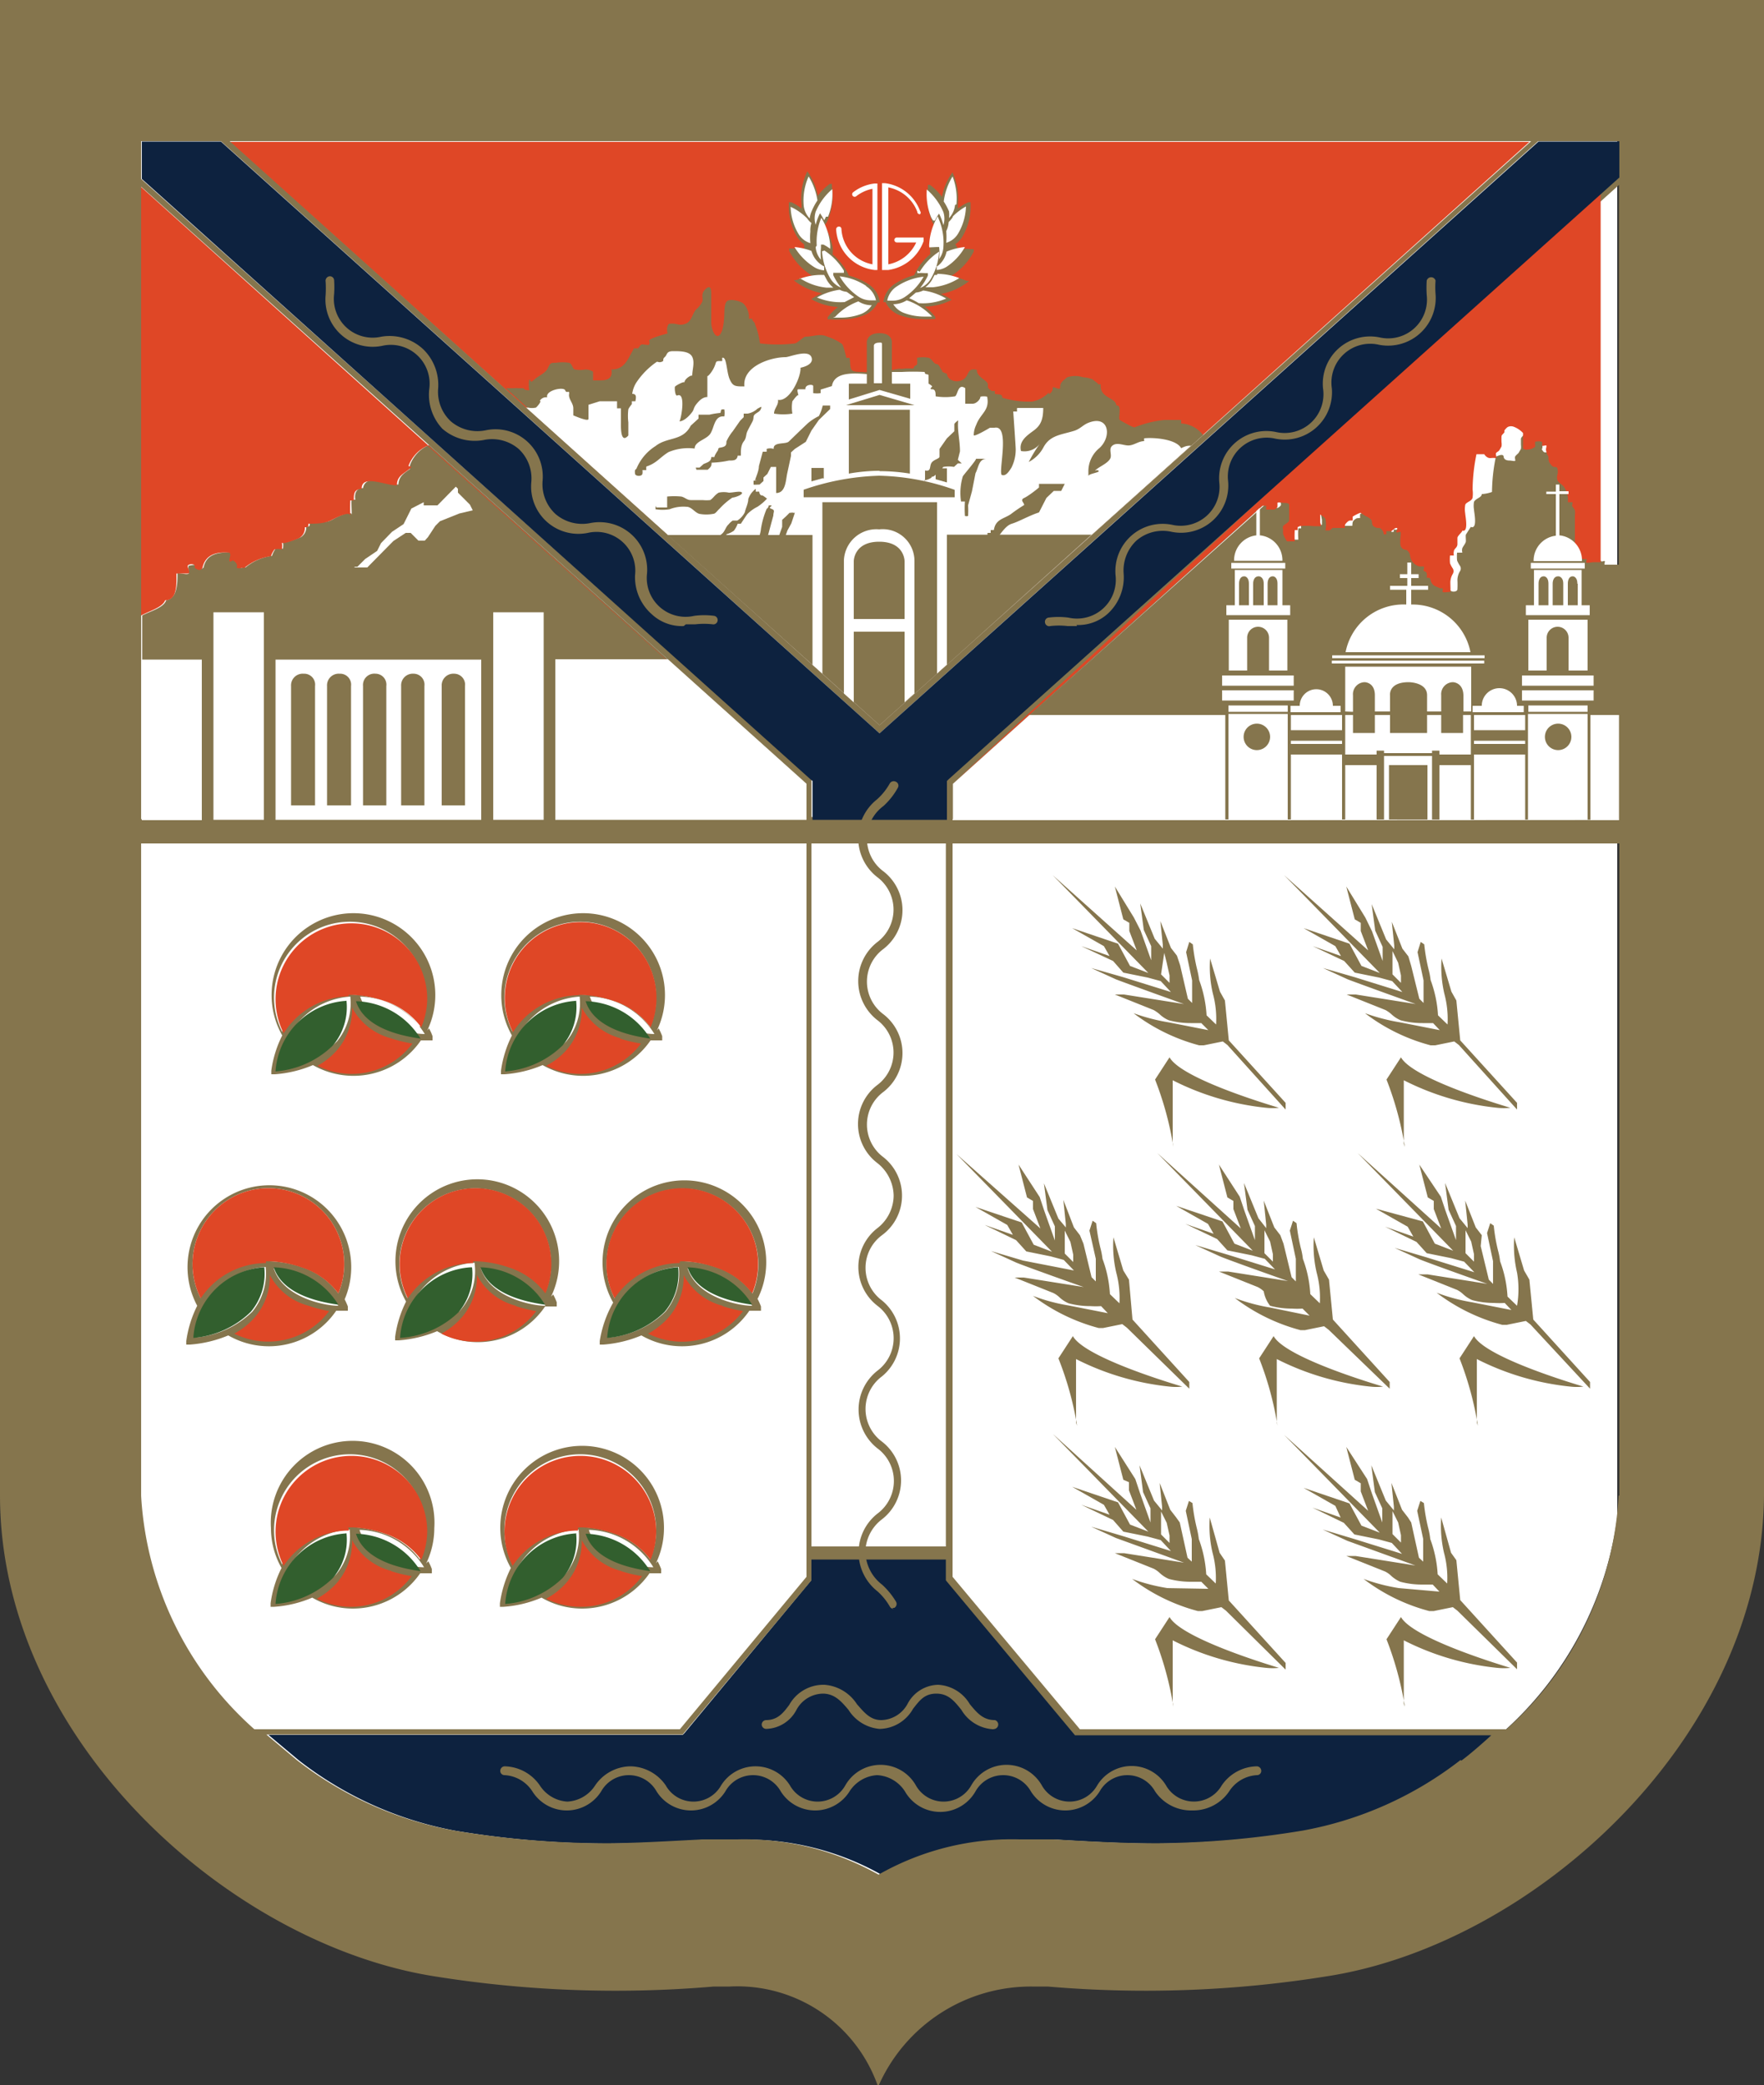
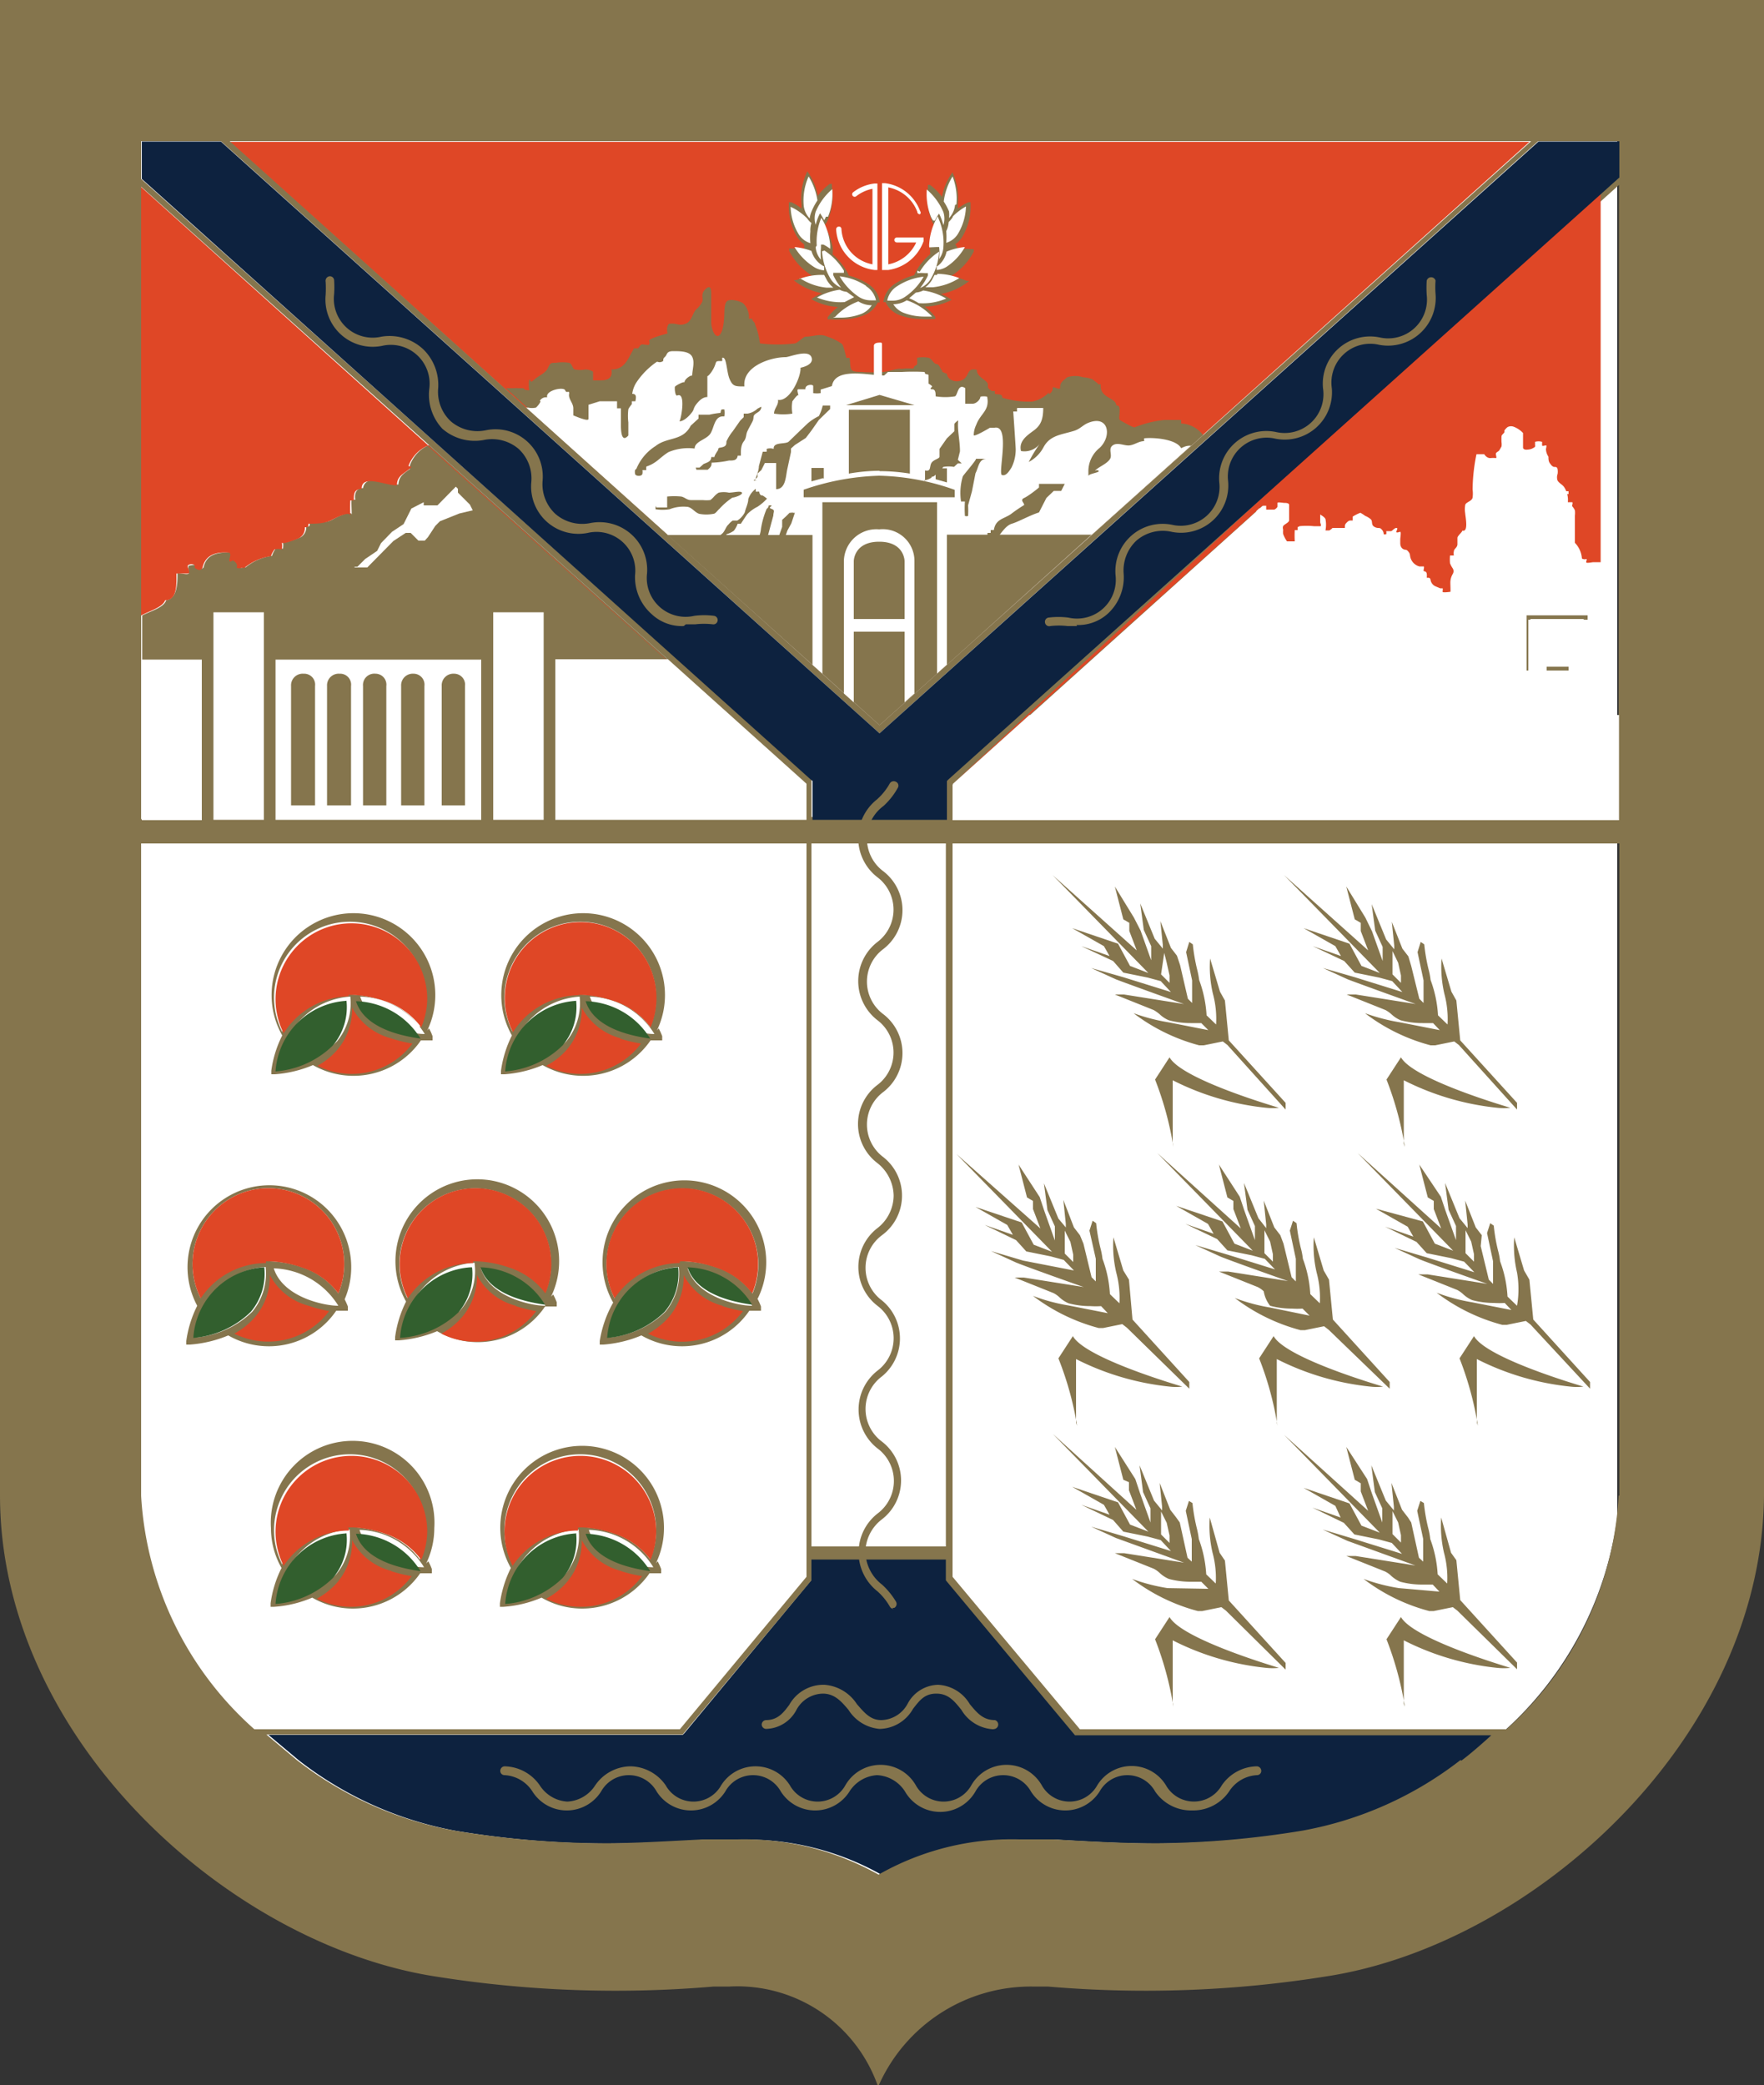
<svg xmlns="http://www.w3.org/2000/svg" viewBox="0 0 50 59.08">
  <rect x="0" y="0" width="50" height="59.08" fill="#333333" stroke="none" />
  <defs>
    <style>.cls-1{fill:#fff;}.cls-2{fill:#df4726;}.cls-3{fill:#85754d;}.cls-4{fill:#0d223f;}.cls-5{fill:#325f2e;}</style>
  </defs>
  <title>Escudo_Ayuntamiento_Hermosillo</title>
  <g id="Capa_2" data-name="Capa 2">
    <g id="Capa_3" data-name="Capa 3">
      <path class="cls-1" d="M25,4H4V42.39l0,.66a9.89,9.89,0,0,0,3.15,6h.06a9.64,9.64,0,0,0,3.36,2.17,9,9,0,0,0,2.3.71,26.75,26.75,0,0,0,4.22.36c.91,0,1.8,0,2.84-.11l.45,0H21a7.76,7.76,0,0,1,4,1,7.69,7.69,0,0,1,4-1h.52l.45,0c1,.06,1.93.11,2.84.11a26.07,26.07,0,0,0,3.78-.3h.06L37,51.9a10.06,10.06,0,0,0,4-1.66A9.34,9.34,0,0,0,42.69,49h0a9.89,9.89,0,0,0,3.15-6l0-19.13V4Z" />
      <polygon class="cls-2" points="43.35 4.02 6.51 4.02 24.93 20.55 43.35 4.02" />
      <path class="cls-3" d="M26.61,10.28h0" />
      <path class="cls-3" d="M20.21,16.32l4.72,4.23,4.95-4.44,4.22-3.78a.82.82,0,0,0-.62-.33s0-.06,0-.1H33a3.09,3.09,0,0,0-.84.21c-.06,0-.36-.17-.42-.21s.08-.44-.1-.41c0-.23-.48-.2-.44-.6l-.08,0c.05,0-.15-.13-.15-.14a.83.83,0,0,0-.27-.06.73.73,0,0,0-.45,0l0,0,0,0-.06.05c-.08.06-.15.13-.14.23s-.14,0-.21,0a.2.2,0,0,1-.11.2c0-.1,0-.06,0-.05a.88.88,0,0,1-.48.26,2.62,2.62,0,0,1-.84-.11c0-.12-.1-.08-.21-.11a.25.25,0,0,1,0-.08s-.06,0-.09,0h0C28,11,28,11,28,10.89s-.33-.21-.31-.41c-.3-.07-.2.17-.4.28s-.44,0-.45-.17a.54.54,0,0,1-.15-.07l0,0h.07c-.11,0-.09-.14-.19-.2h0c-.11,0-.13-.13-.24-.18a.85.85,0,0,0-.34,0,.53.53,0,0,1,0,.19c-.08.07-.05,0-.1.11h-.21a3.31,3.31,0,0,0-.53.1l.42-.1c-.17,0-.34.08-.52.1a4.39,4.39,0,0,1-.63,0c-.38,0-.29-.08-.34-.4l-.09,0s-.08-.35-.12-.39a1.4,1.4,0,0,0-.42-.21c-.2-.1-.4,0-.62,0-.05,0-.22.17-.29.19a4,4,0,0,1-1,0,2,2,0,0,0-.14-.54c0-.07-.08-.08-.08-.16h-.09a.57.57,0,0,0-.15-.42c-.08-.08-.39-.16-.48-.07s-.06.4-.08.52a1.41,1.41,0,0,1-.05.3c-.14.38-.31,0-.31-.22V8.35c0-.11,0-.31-.16-.16s-.05.26-.1.37a.7.7,0,0,1-.17.21c-.11.12-.12.33-.29.4s-.25,0-.37,0-.12,0-.15.08,0,.2,0,.2-.55.14-.52.21,0,.07,0,.1-.14,0-.2,0-.09.11-.12.11h-.11l-.11.2c-.12.23-.24.4-.53.4.06.37-.29.3-.52.31,0,0,0-.22,0-.24s-.11-.07-.22-.07a.73.73,0,0,1-.29,0c-.07,0-.08-.17-.17-.19a1.18,1.18,0,0,0-.37,0c-.15,0-.16,0-.23.15s-.26.21-.39.33-.08,0-.14,0a1,1,0,0,0,0,.3s-.14,0-.16-.06l-.15,0a.51.51,0,0,0-.12,0l-.23,0Z" />
      <path class="cls-3" d="M22.86,22.21l-10.7-9.6a1,1,0,0,0-.54.57s0,.08,0,.11c-.18.13-.31.2-.33.44-.27,0-.92-.33-1,.1-.18,0-.25.14-.22.33,0,0-.08,0-.1,0s0,.29,0,.43c0-.16-.5.1-.54.13-.21.12-.43.06-.65.1,0,.08,0,.11-.1.1a.33.33,0,0,1-.15.3s-.5.21-.51.13a.73.73,0,0,1,0,.2.37.37,0,0,0-.21,0,.71.71,0,0,0-.1.2,1.48,1.48,0,0,0-.75.33s0,0-.08,0a.19.19,0,0,1-.14,0s0-.07,0-.1-.08-.08-.11-.11-.09,0-.1,0,.06-.17,0-.22c-.36,0-.68.05-.76.43-.08.09-.19,0-.22,0s0,0,0-.05-.18,0-.2,0,0,.15,0,.21-.22,0-.32,0c0,.28,0,.72-.32.77-.07.21-.43.3-.68.43v5.79H22.86v-1Z" />
-       <path class="cls-3" d="M45.9,23.23V16H45.7c-.05,0-.18,0-.21,0s0-.06,0-.09-.06,0-.09,0-.09-.12-.13-.18-.1-.12-.1-.15v-.9a.57.57,0,0,0,0-.15s-.05-.08-.07-.12,0-.08,0-.11-.07,0-.12,0a.63.63,0,0,0-.1-.42c0-.07-.14-.11-.19-.19a.29.29,0,0,1,0-.19.49.49,0,0,0,0-.13c0-.07-.05,0-.11-.07a.19.19,0,0,1-.09-.07c0-.06,0-.14-.06-.21a.4.4,0,0,1-.07-.21.23.23,0,0,0,0-.11s-.07,0-.11,0,0-.08,0-.1-.15,0-.2,0a.49.49,0,0,1,0,.08.16.16,0,0,1,0,.06.37.37,0,0,1-.21.08c-.07,0-.08,0-.12-.06s0,0,0-.11,0-.24,0-.3a.71.71,0,0,0-.27-.18.22.22,0,0,0-.14,0s-.08.08-.12.11v0a.09.09,0,0,1,0,.05s-.08.06-.08.11,0,.11,0,.16a.46.46,0,0,1,0,.12l-.07.12s-.07.06-.09.09,0,.09,0,.12-.11,0-.15,0-.17,0-.18-.11-.21,0-.22,0a5.18,5.18,0,0,0-.11,1A1,1,0,0,1,42,14c0,.1-.17.12-.22.22a.66.66,0,0,0,0,.22c0,.07.11.57-.09.49,0,0-.13.2-.14.22s0,.12,0,.18-.06.12-.1.2a.23.23,0,0,0,0,.13H41.3a1.33,1.33,0,0,0,0,.22.85.85,0,0,0,.08.15.14.14,0,0,1,0,.16.5.5,0,0,0-.07.24,2.56,2.56,0,0,1,0,.27c0,.07-.18.1-.22,0s0-.07,0-.1l-.07,0-.14-.06a.24.24,0,0,1-.13-.17c0-.08,0-.06-.11-.07a.37.37,0,0,0,0-.12s-.06-.05-.08-.09,0-.09,0-.12-.08,0-.12,0a.36.36,0,0,1-.26-.29s0-.11-.06-.13-.11,0-.15-.07,0-.11-.07-.16,0-.08,0-.11,0-.17,0-.21-.08,0-.11,0,0-.1,0-.11-.11.06-.15.09-.11.05-.14,0a.14.14,0,0,1,0,.09l-.06,0s0,0,0,0a.21.21,0,0,0-.07-.13c-.06-.06-.14,0-.2-.08s0-.16-.11-.22a.46.46,0,0,0-.15-.09l-.14-.09a1.25,1.25,0,0,0-.22.11v.11c-.09,0-.1,0-.16.05s-.05.08-.06.17H38c-.07,0-.13,0-.18,0l-.09.07s-.11,0-.11,0a.77.77,0,0,0,0-.32c0-.05-.09-.13-.15-.13s0,.17,0,.22,0,.09,0,.12-.13,0-.18,0a2.07,2.07,0,0,0-.41,0s0,0,0,.05,0,0,0,.06h-.08a2.3,2.3,0,0,0,0,.32h-.22a.84.84,0,0,1-.11-.21.47.47,0,0,1,0-.11s0-.09,0-.11.13-.13.17-.17,0-.14,0-.24,0-.13,0-.19-.08-.06-.14-.06-.17,0-.19,0,0,.08,0,.11a.22.22,0,0,1-.09.08c-.05,0-.16,0-.23,0v-.11h-.11L27,22.21v1Z" />
      <path class="cls-1" d="M24.93,20.55l8.83-7.92c-.09,0-.14,0-.28.07-.14-.26-.78-.31-1.05-.28l0,.08c-.15,0-.26.1-.41.12s-.34-.1-.48,0,0,.27-.08.39-.25.19-.37.28,0,0,.05.05-.29.08-.29.15,0-.08,0-.11a.85.85,0,0,1,.32-.69c.35-.33.26-.94-.32-.71-.15.06-.22.16-.38.22-.37.12-.7.12-.89.47a1,1,0,0,1-.42.42,3.91,3.91,0,0,1,.31-.51.55.55,0,0,1-.53.2c-.07-.28.17-.44.36-.58s.27-.3.27-.64h-.74a.31.31,0,0,0,0,.1h-.11s.07,1,.07,1.07a1.15,1.15,0,0,1-.12.52c-.06.09-.15.25-.27.21s.25-1.43-.21-1.34l-.13,0s-.45.27-.46.21a.69.69,0,0,1,.07-.29c.12-.33.39-.4.31-.8a.46.46,0,0,0-.19,0c0,.08-.12.2-.22.2h-.21V11c-.21-.15-.21.19-.29.23a1.69,1.69,0,0,1-.55,0c0-.09,0-.2-.1-.2s0-.06,0-.08-.1-.08-.1-.08,0-.17,0-.23-.11,0-.11-.1a6.15,6.15,0,0,0-.65,0c-.06,0-.35,0-.39,0l-.11.1c-.43,0-1.39-.25-1.48.3l-.32.1s0,.07,0,.1a.72.72,0,0,1-.21,0c0-.06,0-.14,0-.2s-.24-.05-.22.09c-.06,0-.14,0-.2,0s0,.13,0,.19c0-.09-.16.14-.17.15a1,1,0,0,0,0,.35,1.61,1.61,0,0,1-.52,0c0-.15.14-.25.11-.39.34.06.66-.66.64-.91,0,0,.4-.07.31-.3s-.63,0-.73,0c-.43,0-1.23.26-1.17.83-.26,0-.33,0-.42-.21s-.08-.65-.21-.6a.71.71,0,0,1,0,.09c-.21,0-.15,0-.22.16s-.2.3-.2.26,0,.13,0,.2v.4c-.13,0-.23.1-.31.2s-.07.15-.11.21-.21.27-.37.28c.06-.12.18-.85-.07-.73-.06,0-.07-.22-.06-.25s.27-.17.27-.12c0-.11.21-.23.22-.19,0-.17.08-.38,0-.54s-.34-.16-.54-.16-.16.1-.24.17,0,.1-.08.13-.1,0-.14,0a2.17,2.17,0,0,0-.59.6.8.8,0,0,0-.11.31c.13,0,.11.1.09.21h-.1v.08s-.09.11-.1.15a1.53,1.53,0,0,0,0,.37c0,.08,0,.31,0,.37-.23.26-.21-.27-.21-.37v-.4h-.11v-.2H17l-.32.1v.4c0,.09-.4-.09-.43-.1v-.2c0-.15-.14-.26-.12-.4s-.07,0-.11-.11-.57,0-.51.2a.2.2,0,0,0-.21.1h0c.07,0-.09.18-.11.19a.51.51,0,0,1-.22,0l-.07,0Z" />
      <path class="cls-1" d="M30.84,13.33s0,0,0,.07v-.07Z" />
      <path class="cls-3" d="M45,19H43.27V17.43H45Zm-1.66-.11h1.55V17.54H43.38Z" />
      <polygon class="cls-3" points="21.96 15.24 21.96 15.34 22.06 15.34 22.17 15.34 22.28 15.04 22.38 14.83 22.48 14.53 22.38 14.53 22.28 14.63 22.17 14.73 22.17 14.93 22.06 15.24 21.96 15.24" />
      <path class="cls-3" d="M18,13.32a.26.26,0,0,0,0,.1c0,.08.2.09.21,0a.35.35,0,0,0,0-.1h.11a.34.34,0,0,1,0-.1c.3-.1.37-.25.63-.41a1.45,1.45,0,0,1,.74-.1c0-.21.34-.25.45-.43s.11-.51.39-.48a.6.6,0,0,0,0-.2c-.11,0-.08,0-.11.1a2.29,2.29,0,0,0-.31.05l-.31,0s0,.1,0,.11l-.11.1-.11.1c-.23.45-.66.31-1,.58a1.39,1.39,0,0,0-.54.64" />
      <path class="cls-3" d="M18.58,14.33v.1a1.25,1.25,0,0,0,.4,0,1.06,1.06,0,0,1,.48-.07c.14,0,.23.16.36.2a1.05,1.05,0,0,0,.4,0c.06,0,.12-.1.17-.14a2,2,0,0,1,.37-.32c.06,0,.3-.08.27-.14s-.25,0-.37,0a.68.68,0,0,0-.29,0,.58.58,0,0,0-.13.11s-.07.08-.11.1a1,1,0,0,1-.21,0c-.11,0-.23,0-.34,0s-.17-.08-.27-.1a2,2,0,0,0-.4,0v.31h-.31Z" />
      <path class="cls-3" d="M20.27,15.24l.11.1h.1c0-.1,0-.1.11-.1v-.1a.76.76,0,0,0,.21-.1.76.76,0,0,0,.11-.2H21s.16-.25.19-.28a1.08,1.08,0,0,1,.28-.2,1.42,1.42,0,0,0,.27-.23s-.11-.09-.13-.09-.08,0-.09-.11h-.1a.36.36,0,0,0,0-.08.78.78,0,0,0-.12.12.65.65,0,0,0-.09.17c0,.12-.07.25-.1.38a.59.59,0,0,1-.21.23s-.09,0-.13,0a.52.52,0,0,0-.12.11c-.08.07-.1.19-.18.26s-.2.14-.22.12" />
      <path class="cls-3" d="M19.74,13.31h.32c.08-.07.11-.1.11-.2a2.7,2.7,0,0,0,.49-.06c.13,0,.23,0,.25-.14H21s0-.07,0-.1,0-.2.08-.3.06-.19.1-.28.1-.19.15-.29,0-.15.08-.21.13-.07.16-.15,0-.05-.1,0a.54.54,0,0,1-.28.14h-.11v.1l-.1.1-.21.3a1.3,1.3,0,0,0-.18.29c0,.07,0,.13-.11.16s-.11,0-.13.09a0,0,0,0,0,0,0s-.1.14-.1.19h-.09c0,.13-.11.15-.22.2l-.11.1h-.11Z" />
-       <path class="cls-3" d="M21.46,13.62h-.1s0,.1,0,.11.14,0,.17,0l.11-.1v-.1l.11-.1.1-.2H22v.4c0,.11,0,.23,0,.34.26,0,.27-.33.31-.54l.11-.51v-.1l.11-.1.31-.2L23,12.2l.21-.3.32-.31v-.1h-.21v0a1.23,1.23,0,0,1-.11.3,1.53,1.53,0,0,0-.32.21l-.21.2-.32.31c-.09.09-.45,0-.43.21a.33.33,0,0,0-.2,0,.59.59,0,0,1,0,.08h-.11l-.11.41c0,.13-.07.27-.11.4" />
+       <path class="cls-3" d="M21.46,13.62h-.1l.11-.1v-.1l.11-.1.1-.2H22v.4c0,.11,0,.23,0,.34.26,0,.27-.33.31-.54l.11-.51v-.1l.11-.1.31-.2L23,12.2l.21-.3.32-.31v-.1h-.21v0a1.23,1.23,0,0,1-.11.3,1.53,1.53,0,0,0-.32.21l-.21.2-.32.31c-.09.09-.45,0-.43.21a.33.33,0,0,0-.2,0,.59.59,0,0,1,0,.08h-.11l-.11.41c0,.13-.07.27-.11.4" />
      <path class="cls-3" d="M21.43,15.34h.21v-.1h.11l.11-.41.06-.22c0-.11.06-.15-.05-.19s0-.06,0-.1h-.08s0,.06-.06.1a2.44,2.44,0,0,0-.16.56.84.84,0,0,1-.12.36" />
      <path class="cls-3" d="M22,15.24v.1h.21l.11-.31.11-.2.1-.3h-.1s-.2.18-.21.22,0,.2,0,.29a1.73,1.73,0,0,1-.07.2Z" />
      <path class="cls-3" d="M26.19,13.61c.1,0,.26-.09.21-.1.11,0,.1-.08.2-.11s.1-.15.14-.17a.88.88,0,0,1,.3,0l.11-.1h.11l-.11-.1.06-.24c0-.32-.08-.59-.05-.88,0,0-.11.08-.11.11v.2l-.21.2-.21.3c0,.07,0,.16,0,.22s-.17.08-.23.18,0,.25-.18.21c0,.1,0,.2,0,.3" />
      <path class="cls-3" d="M27.35,14.62a.15.15,0,0,0,.09,0,2.41,2.41,0,0,0,0-.3l.11-.4.1-.51c.09-.17.09-.41.32-.41h-.31c.05,0-.37.48-.37.5a1.64,1.64,0,0,0-.05.71h.11a2.85,2.85,0,0,0,0,.4" />
      <path class="cls-3" d="M27.88,15.41a.81.81,0,0,0,.31-.08c.15-.15.29-.43.49-.49s.49-.23.77-.32l.21-.41.21-.2h.21l.1-.2h-.1c-.21,0-.43,0-.63,0,0,0,0,.09,0,.1s-.29.24-.42.3,0,.13,0,.2a4.31,4.31,0,0,0-.38.26c-.21.14-.43.14-.48.45l-.09,0v.08l-.09,0c0,.08,0,.09-.11.08s0,.19,0,.19" />
      <polygon class="cls-1" points="10.05 16.08 10.41 16.08 11.15 15.33 11.5 15.1 11.64 15.1 11.86 15.32 12.04 15.32 12.13 15.22 12.34 14.9 12.47 14.77 13.02 14.55 13.4 14.46 13.32 14.3 12.98 13.96 12.98 13.85 12.92 13.79 12.4 14.32 12.01 14.32 12.01 14.23 11.66 14.41 11.44 14.85 11.11 15.07 10.8 15.39 10.69 15.61 10.35 15.84 10.13 16.06 10.05 16.06 10.05 16.08" />
      <path class="cls-4" d="M19.35,49.16H7.61l.86.72a10.25,10.25,0,0,0,4.46,2,26.45,26.45,0,0,0,4.22.36c.91,0,1.8-.05,2.84-.11l.45,0H21a7.74,7.74,0,0,1,4,1,7.64,7.64,0,0,1,4-1h.52l.45,0c1,.06,1.93.11,2.84.11A26.43,26.43,0,0,0,37,51.88a10.29,10.29,0,0,0,4.47-2c.22-.16.59-.48.85-.72H30.53l-.05-.06-3.61-4.33,0,0v-.59H23v.59l0,0L19.4,49.11Z" />
      <path class="cls-1" d="M24.87,7.65h-.08A1.23,1.23,0,0,1,23.7,6.5a.08.08,0,0,1,.07-.08.07.07,0,0,1,.08.07,1.08,1.08,0,0,0,.88,1V5.35a1.1,1.1,0,0,0-.46.21.07.07,0,1,1-.09-.11,1.21,1.21,0,0,1,.61-.25h.08V7.65Z" />
      <path class="cls-1" d="M25,7.65V5.19h.08a1.22,1.22,0,0,1,1,.79.07.07,0,0,1,0,.09A.07.07,0,0,1,26,6a1.1,1.1,0,0,0-.82-.69V7.49a1.1,1.1,0,0,0,.79-.62h-.55a.07.07,0,0,1,0-.14h.76l0,.1a1.25,1.25,0,0,1-1,.82Z" />
      <path class="cls-3" d="M25,0H0V42.37C0,49.28,6.49,55.08,12.31,56a32.5,32.5,0,0,0,7.92.29l.45,0a4.22,4.22,0,0,1,4.21,2.84,4.72,4.72,0,0,1,4.36-2.84l.45,0A32.44,32.44,0,0,0,37.61,56c5.83-.9,12.31-6.7,12.39-13.6V0Zm0,4h18.4L24.93,20.55,6.51,4ZM4,4H6.26L24.82,20.68l.11.1.11-.1L43.6,4h2.3V5l-19,17.05-.06,0v1.1H23v-1.1L23,22.08,4,5.07Zm37.4,45.87a10.27,10.27,0,0,1-4.47,2,26.27,26.27,0,0,1-4.22.36c-.9,0-1.8-.05-2.84-.11l-.45,0h-.52a7.65,7.65,0,0,0-4,1,7.72,7.72,0,0,0-4-1h-.52l-.45,0c-1,.05-1.93.11-2.84.11a26.32,26.32,0,0,1-4.22-.36,10.25,10.25,0,0,1-4.46-2l-.86-.72H19.35l.05-.06L23,44.78l0,0v-.59h3.81v.59l0,0,3.61,4.33.05.06H42.27c-.26.24-.63.56-.85.72M23,23.9h3.81V43.82H23ZM4,5.29,22.86,22.21v1H4ZM4,42.38V23.9H22.86V44.68L19.27,49H7.21A9.56,9.56,0,0,1,4,42.38m41.88,0A9.57,9.57,0,0,1,42.7,49H30.61L27,44.68V23.9H45.9V42.38Zm0-19.14H27v-1l18.89-17Z" />
      <path class="cls-2" d="M27,22.21l8.78-7.88h.11v.11c.06,0,.17,0,.23,0a.19.19,0,0,0,.09-.08s0-.08,0-.11.15,0,.19,0,.14,0,.14.06,0,.13,0,.19,0,.17,0,.24-.15.12-.17.17,0,.08,0,.11a.57.57,0,0,0,0,.11.88.88,0,0,0,.11.21h.22a2.53,2.53,0,0,1,0-.32h.08s0,0,0-.06,0,0,.05-.05a2,2,0,0,1,.41,0c.05,0,.13,0,.18,0s0-.08,0-.12,0-.21,0-.21.13.07.15.13a.84.84,0,0,1,0,.32s.1,0,.11,0a.42.42,0,0,0,.09-.07c.06,0,.12,0,.18,0h.17c0-.09,0-.1.06-.16s.08-.05.16-.05v-.11a1.14,1.14,0,0,1,.22-.11,1.4,1.4,0,0,1,.14.09.54.54,0,0,1,.15.09c.07.06,0,.16.11.22s.14,0,.2.07a.19.19,0,0,1,.06.14s0,0,0,0l.07,0a.13.13,0,0,0,0-.09s.11,0,.14,0,.09-.09.15-.09,0,.07,0,.11.08,0,.11,0,0,.17,0,.21,0,.09,0,.11,0,.11.07.16.09,0,.15.07.05.09.06.14a.36.36,0,0,0,.26.29s.09,0,.12,0,0,.09,0,.12.07,0,.09.08a.41.41,0,0,1,0,.12c.07,0,.1,0,.11.07a.24.24,0,0,0,.13.17l.14.06s.06,0,.07,0,0,.07,0,.1.21,0,.22,0,0-.18,0-.27a.48.48,0,0,1,.07-.24.15.15,0,0,0,0-.15.75.75,0,0,1-.08-.15,1.23,1.23,0,0,1,0-.22h.11a.25.25,0,0,1,0-.12c0-.07.1-.1.1-.2s0-.12,0-.18.18-.2.13-.21c.2.08.09-.42.09-.49a.63.63,0,0,1,0-.22c0-.09.19-.11.21-.22a.84.84,0,0,0,0-.23,5.23,5.23,0,0,1,.11-1s.22,0,.22,0,.07.12.18.11.12,0,.15,0,0-.08,0-.12.06-.06.09-.09a1.25,1.25,0,0,0,.07-.12.4.4,0,0,0,0-.12,1.64,1.64,0,0,1,0-.16c0-.05.05-.07.08-.12a.11.11,0,0,0,0-.05v0s.07-.1.12-.11a.21.21,0,0,1,.14,0,.7.7,0,0,1,.27.18c0,.06,0,.22,0,.3s0,.06,0,.11.06.07.13.06a.35.35,0,0,0,.21-.08.13.13,0,0,0,0-.06.47.47,0,0,0,0-.08.36.36,0,0,1,.2,0s0,.07,0,.1.08,0,.11,0,0,.08,0,.11a.4.4,0,0,0,.07.21c0,.07,0,.15.06.21a.19.19,0,0,0,.09.08c.06,0,.1,0,.11.07a.45.45,0,0,1,0,.13.28.28,0,0,0,0,.19c.05.08.14.11.19.19a.66.66,0,0,1,.1.42s.09,0,.12,0,0,.08,0,.11a.52.52,0,0,1,.08.12.61.61,0,0,1,0,.15v.9s.08.12.1.16.05.15.13.17.06,0,.09,0,0,.05,0,.09.16,0,.21,0h.2V5.25Z" />
      <path class="cls-2" d="M4,5.3V17.44c.24-.13.61-.23.68-.43.36,0,.32-.49.32-.76.1,0,.22,0,.32,0s0-.15,0-.21.2-.08.2,0,0,.06,0,.05.14.14.22,0c.08-.38.4-.46.76-.43.06.05,0,.15,0,.22s.09,0,.1,0,.09.05.11.11,0,.07,0,.1a.19.19,0,0,0,.14,0s.06,0,.08,0a1.5,1.5,0,0,1,.75-.33.67.67,0,0,1,.1-.19.37.37,0,0,1,.21,0,.69.69,0,0,0,0-.2c0,.08.47-.11.5-.13a.32.32,0,0,0,.15-.3c.08,0,.11,0,.1-.1.22,0,.44,0,.65-.1,0,0,.52-.29.54-.13a4.17,4.17,0,0,1,0-.43s.08,0,.1,0c0-.19,0-.31.22-.33,0-.43.7-.08,1-.1,0-.24.16-.31.33-.44s0-.08,0-.11a1,1,0,0,1,.54-.57l10.7,9.6Z" />
      <path class="cls-3" d="M27.08,6.92a.67.67,0,0,0,.19-.2,1.65,1.65,0,0,0,.24-.92V5.73l-.06,0a1.34,1.34,0,0,0-.3.18.73.73,0,0,0,0-.12A1.76,1.76,0,0,0,27,4.89l0-.07,0,.06a1.73,1.73,0,0,0-.3.7,1.52,1.52,0,0,0-.34-.34l-.06,0,0,.08a1.76,1.76,0,0,0,.11.93.71.71,0,0,0,.1.17,1.84,1.84,0,0,0-.14.57.72.72,0,0,0,0,.21,1.77,1.77,0,0,0-.39.46l-.07.14a1.78,1.78,0,0,0-.54.24.71.71,0,0,0-.33.52v0l0,0,.06,0a.72.72,0,0,0,.4.37,1.76,1.76,0,0,0,.62.11,1.68,1.68,0,0,0,.31,0l.08,0,0-.06a1.45,1.45,0,0,0-.3-.29,1.75,1.75,0,0,0,.76-.19l.07,0-.06,0a1.62,1.62,0,0,0-.31-.17,1.84,1.84,0,0,0,.74-.32l.06-.05-.07,0a1.68,1.68,0,0,0-.51-.14l.07,0a1.78,1.78,0,0,0,.64-.69l0-.07h-.08a1.62,1.62,0,0,0-.36,0" />
      <path class="cls-1" d="M27.07,5.81a.63.63,0,0,1-.17.37.83.83,0,0,0,0-.19,1.7,1.7,0,0,0-.15-.28A1.76,1.76,0,0,1,27,5a1.75,1.75,0,0,1,.11.79m-.61.46a1.08,1.08,0,0,1,.12-.2l0-.06,0,.07a1.52,1.52,0,0,1,.12.32.62.62,0,0,0,0-.37,1.76,1.76,0,0,0-.47-.64,1.72,1.72,0,0,0,.12.78.5.5,0,0,0,.06.1M27,6.16a.69.69,0,0,1-.11.13l0,0a.66.66,0,0,1-.07.26,1.78,1.78,0,0,1,0,.33.58.58,0,0,0,.33-.25,1.6,1.6,0,0,0,.23-.78,1.64,1.64,0,0,0-.37.28m-.43,0a1.76,1.76,0,0,0-.24.76.52.52,0,0,0,0,.12L26.55,7l.07,0V7a1.51,1.51,0,0,1,0,.34A.62.62,0,0,0,26.74,7a1.7,1.7,0,0,0-.13-.79m-.06,1.32,0,.12a.61.61,0,0,0,.28-.09A1.63,1.63,0,0,0,27.35,7a1.79,1.79,0,0,0-.52.13.68.68,0,0,1-.27.42m0,.24h-.07l-.08.15a.77.77,0,0,1-.18.2l.12,0h.09a1.72,1.72,0,0,0,.75-.26,1.76,1.76,0,0,0-.62-.12M26,7.67l0,.07a1.25,1.25,0,0,1,.22,0h.08l0,.07a1.74,1.74,0,0,1-.22.35.61.61,0,0,0,.31-.27,1.73,1.73,0,0,0,.23-.76,1.75,1.75,0,0,0-.55.57m.1.53a.59.59,0,0,1-.21.06h0l-.19.16a1.9,1.9,0,0,1,.27.14h0a1.67,1.67,0,0,0,.78-.13,1.76,1.76,0,0,0-.66-.23m-1,.29h.14a.62.62,0,0,0,.34-.1,1.7,1.7,0,0,0,.54-.58,1.7,1.7,0,0,0-.75.27.61.61,0,0,0-.28.4m.55,0h0a.72.72,0,0,1-.38.11h0a.6.6,0,0,0,.31.25,1.61,1.61,0,0,0,.58.1h.21a1.74,1.74,0,0,0-.66-.44" />
      <path class="cls-3" d="M22.79,6.92a.68.68,0,0,1-.19-.2,1.65,1.65,0,0,1-.24-.92V5.73l.07,0a1.32,1.32,0,0,1,.29.18s0-.08,0-.12a1.74,1.74,0,0,1,.16-.93l0-.07,0,.06a1.72,1.72,0,0,1,.3.7,1.55,1.55,0,0,1,.34-.34l.06,0,0,.08a1.74,1.74,0,0,1-.11.93.71.71,0,0,1-.1.17A1.88,1.88,0,0,1,23.6,7a.78.78,0,0,1,0,.21,1.77,1.77,0,0,1,.39.46.79.79,0,0,1,.07.14,1.8,1.8,0,0,1,.55.24.71.71,0,0,1,.33.52v0l0,0-.06,0a.72.72,0,0,1-.41.37,1.76,1.76,0,0,1-.62.11,1.7,1.7,0,0,1-.31,0l-.08,0,0-.06a1.54,1.54,0,0,1,.29-.29A1.74,1.74,0,0,1,23,8.48l-.07,0,.06,0a1.62,1.62,0,0,1,.31-.17,1.88,1.88,0,0,1-.74-.32l-.06-.05.07,0a1.68,1.68,0,0,1,.51-.14l-.08,0a1.75,1.75,0,0,1-.63-.69l0-.07h.08a1.63,1.63,0,0,1,.35,0" />
      <path class="cls-1" d="M22.92,5a1.79,1.79,0,0,1,.25.68A1.75,1.75,0,0,0,23,6a.78.78,0,0,0-.05.19.62.62,0,0,1-.17-.37A1.67,1.67,0,0,1,22.92,5m.55,1.14a1.72,1.72,0,0,0,.12-.78,1.72,1.72,0,0,0-.47.64.61.61,0,0,0,0,.37,1.53,1.53,0,0,1,.12-.32l0-.07,0,.06a1.57,1.57,0,0,1,.12.2.57.57,0,0,0,.05-.1m-1-.28a1.56,1.56,0,0,0,.23.78.59.59,0,0,0,.33.25,1.57,1.57,0,0,1,0-.33A.66.66,0,0,1,23,6.32l0,0a.57.57,0,0,1-.12-.13,1.65,1.65,0,0,0-.37-.28M23.12,7a.6.6,0,0,0,.15.36,1.57,1.57,0,0,1,0-.34V6.93l.07,0a1.2,1.2,0,0,1,.19.12.74.74,0,0,0,0-.12,1.77,1.77,0,0,0-.25-.76,1.78,1.78,0,0,0-.13.79M23,7.11A1.84,1.84,0,0,0,22.52,7a1.72,1.72,0,0,0,.56.57.61.61,0,0,0,.28.09l0-.11A.71.71,0,0,1,23,7.11m-.33.77a1.68,1.68,0,0,0,.75.27h.09l.11,0a.74.74,0,0,1-.18-.21l-.08-.15h-.07a1.73,1.73,0,0,0-.62.11m.63-.78a1.74,1.74,0,0,0,.23.76.62.62,0,0,0,.31.27,1.7,1.7,0,0,1-.22-.35l0-.07h.08l.22,0,0-.06a1.8,1.8,0,0,0-.55-.57m-.21,1.33a1.73,1.73,0,0,0,.78.13h0l.27-.14L24,8.27h0a.57.57,0,0,1-.2-.06,1.76,1.76,0,0,0-.66.23m1.41-.34a1.7,1.7,0,0,0-.75-.27,1.75,1.75,0,0,0,.54.58.62.62,0,0,0,.35.1l.14,0a.63.63,0,0,0-.28-.4M23.61,9h.21a1.64,1.64,0,0,0,.58-.1.63.63,0,0,0,.31-.25h0a.72.72,0,0,1-.38-.11h0a1.69,1.69,0,0,0-.66.44" />
      <polygon class="cls-1" points="18.93 18.68 15.74 18.68 15.74 23.23 22.86 23.23 22.86 22.21 18.93 18.68" />
      <rect class="cls-1" x="6.05" y="17.35" width="1.43" height="5.88" />
      <rect class="cls-1" x="4.02" y="18.69" width="1.7" height="4.55" />
      <path class="cls-1" d="M7.81,23.23h5.83V18.69H7.81Zm5.06-4.14a.31.31,0,0,1,.31.35v3.38h-.66V19.44a.33.33,0,0,1,.35-.35m-1.15,0a.31.31,0,0,1,.31.35v3.38h-.66V19.44a.33.33,0,0,1,.35-.35m-1.08,0a.31.31,0,0,1,.31.35v3.38h-.66V19.44a.32.32,0,0,1,.35-.35m-1,0a.31.31,0,0,1,.31.35v3.38H9.27V19.44a.33.33,0,0,1,.35-.35m-1,0a.31.31,0,0,1,.31.35v3.38H8.25V19.44a.33.33,0,0,1,.35-.35" />
      <rect class="cls-1" x="13.98" y="17.35" width="1.43" height="5.88" />
      <path class="cls-1" d="M24.38,12.46a.55.55,0,1,1,.55.55.55.55,0,0,1-.55-.55" />
      <path class="cls-3" d="M42.95,12v.07a.44.44,0,0,0,0-.07" />
      <rect class="cls-1" x="43.39" y="15.95" width="1.53" height="0.16" />
      <rect class="cls-1" x="43.14" y="19.14" width="2.03" height="0.29" />
      <rect class="cls-1" x="43.14" y="19.56" width="2.03" height="0.29" />
      <path class="cls-1" d="M45.06,17.15v.28H43.25v-.28h.23v-1h1.35v1Zm-1.17-.61c0-.21-.13-.21-.13-.21-.16,0-.15.21-.15.21v.61h.28v-.61m.42,0c0-.21-.14-.21-.14-.21-.17,0-.16.21-.16.21v.61h.3v-.61m.4,0c0-.21-.13-.21-.13-.21-.15,0-.14.21-.14.21v.61h.28v-.61" />
      <path class="cls-1" d="M44.2,15.17V14h.26v-.08H44.2v-.19h-.1v.2h-.27V14h.27v1.18a.71.71,0,0,0-.63.72h1.37a.71.71,0,0,0-.63-.73" />
      <path class="cls-1" d="M43.32,17.56V19h.52v-.93a.31.31,0,1,1,.62,0V19H45V17.56Z" />
      <rect class="cls-1" x="43.32" y="19.99" width="1.68" height="0.18" />
-       <path class="cls-1" d="M45,23.23H43.31v-3H45Zm-.46-2.35a.37.37,0,0,0-.75,0,.37.37,0,1,0,.75,0" />
      <rect class="cls-1" x="45.08" y="20.26" width="0.81" height="2.98" />
      <rect class="cls-1" x="41.78" y="20.99" width="1.45" height="0.09" />
      <rect class="cls-1" x="41.78" y="21.38" width="1.45" height="1.85" />
      <rect class="cls-1" x="41.78" y="20.26" width="1.45" height="0.43" />
      <path class="cls-1" d="M43,20A.47.47,0,0,0,42,20h-.26v.18h1.45V20Z" />
      <rect class="cls-1" x="36.59" y="20.99" width="1.45" height="0.09" />
      <rect class="cls-1" x="36.59" y="21.38" width="1.45" height="1.85" />
      <rect class="cls-1" x="36.59" y="20.26" width="1.45" height="0.43" />
      <path class="cls-1" d="M37.78,20a.47.47,0,0,0-.94,0h-.26v.18H38V20Z" />
      <rect class="cls-1" x="37.76" y="18.57" width="4.32" height="0.08" />
      <rect class="cls-1" x="37.75" y="18.72" width="4.32" height="0.08" />
      <path class="cls-1" d="M40,17.13v-.42h.48V16.6H40v-.22h.21v-.11H40v-.33h-.11v.33h-.21v.11h.21v.22H39.4v.11h.46v.42a1.67,1.67,0,0,0-1.72,1.35h3.54A1.67,1.67,0,0,0,40,17.13" />
      <rect class="cls-1" x="38.13" y="21.68" width="0.89" height="1.56" />
      <rect class="cls-1" x="40.8" y="21.68" width="0.89" height="1.56" />
      <polygon class="cls-1" points="39.23 21.42 39.23 23.23 39.37 23.23 39.37 21.68 40.46 21.68 40.46 23.23 40.59 23.23 40.59 21.42 39.23 21.42" />
      <path class="cls-1" d="M38.35,20.17V19.7a.34.34,0,0,1,.33-.37s.29,0,.29.37v.46h.43V19.7s-.05-.37.53-.37c0,0,.52,0,.52.37v.46h.4V19.7a.34.34,0,0,1,.33-.37s.29,0,.3.37v.46h.22V18.89H38.13v1.27Z" />
      <polygon class="cls-1" points="41.47 20.26 41.47 20.77 40.85 20.77 40.85 20.71 40.85 20.26 40.45 20.26 40.45 20.77 39.4 20.77 39.4 20.71 39.4 20.26 38.97 20.26 38.97 20.77 38.35 20.77 38.35 20.71 38.35 20.26 38.13 20.26 38.13 21.38 39.02 21.38 39.02 21.27 39.23 21.27 39.23 21.34 40.59 21.34 40.59 21.27 40.8 21.27 40.8 21.38 41.69 21.38 41.69 20.26 41.47 20.26" />
      <polygon class="cls-1" points="27.01 22.21 27.01 23.23 34.73 23.23 34.73 20.26 29.18 20.26 27.01 22.21" />
      <rect class="cls-1" x="34.9" y="15.95" width="1.53" height="0.16" />
-       <rect class="cls-1" x="34.64" y="19.14" width="2.03" height="0.29" />
      <rect class="cls-1" x="34.64" y="19.56" width="2.03" height="0.29" />
      <path class="cls-1" d="M36.57,17.15v.28H34.76v-.28H35v-1h1.35v1Zm-1.17-.61c0-.21-.13-.21-.13-.21-.16,0-.15.21-.15.21v.61h.28v-.61m.42,0c0-.21-.14-.21-.14-.21-.17,0-.16.21-.16.21v.61h.3v-.61m.39,0c0-.21-.13-.21-.13-.21-.16,0-.15.21-.15.21v.61h.28v-.61" />
      <path class="cls-1" d="M34.83,17.56V19h.52v-.93a.31.31,0,1,1,.62,0V19h.52V17.56Z" />
      <rect class="cls-1" x="34.82" y="19.99" width="1.68" height="0.18" />
      <path class="cls-1" d="M36.5,23.23H34.82v-3H36.5ZM36,20.88a.37.37,0,0,0-.75,0,.37.37,0,1,0,.75,0" />
      <path class="cls-1" d="M35.71,15.17v-.78l-.1.09v.69a.71.71,0,0,0-.63.72h1.37a.71.71,0,0,0-.63-.72" />
      <path class="cls-3" d="M33.26,48.36a9.21,9.21,0,0,0-.52-1.91h0l.41-.63,0,0c.36.64,3.08,1.43,3.1,1.44v0a1.74,1.74,0,0,1-.36,0,7.52,7.52,0,0,1-2.65-.78l0,1.8Zm3.18-1.05v-.19l-1.61-1.77-.11-1.13L34.57,44,34.29,43h0a3.32,3.32,0,0,0,.08,1,2.74,2.74,0,0,1,.09.87l-.27-.26v0a3.44,3.44,0,0,0-.21-1,2.45,2.45,0,0,0-.06-.32,5.09,5.09,0,0,1-.12-.7h0l-.1-.06-.09.28.17.8,0,.64h0l-.12-.11-.22-1L33.34,43l-.17-.22-.3-.76h0l.07.68,0,.1-.23-.28-.41-1h0l.1.76.21.46v.4l-.3-.84-.13-.39L31.6,41l0,0,.24.93L32,42l0,.23.21.55-2.37-2.15,0,0,2.71,2.77h0v0l-.52-.2-.34-.63-1.3-.44,0,0,.9.51.16.28-.8-.28,0,0,.9.43.29.33.69.14.37.1.29.31-1.35-.42-.91-.27,0,0,.7.32,1.93.7h0l0,0-1.7-.27-.26,0v0l1.1.44a.72.72,0,0,1,.17.12.9.9,0,0,0,.26.17,2.37,2.37,0,0,0,.62.08l.3,0h0l.2.2L33.09,45a5.26,5.26,0,0,1-1-.26l0,0a5.32,5.32,0,0,0,1.86.91l.13,0,.54-.11.13.1Zm-3.37-4.16.08.36,0,.21-.24-.24,0-.65Z" />
      <path class="cls-3" d="M39.82,48.36a9.31,9.31,0,0,0-.52-1.91h0l.41-.63,0,0c.36.64,3.08,1.43,3.1,1.44v0a1.77,1.77,0,0,1-.37,0,7.53,7.53,0,0,1-2.65-.78l0,1.8ZM43,47.3v-.19l-1.61-1.77-.11-1.13L41.13,44,40.85,43h0a3.4,3.4,0,0,0,.08,1,2.73,2.73,0,0,1,.09.87l-.27-.26v0a3.42,3.42,0,0,0-.21-1,2,2,0,0,0-.06-.32,5.09,5.09,0,0,1-.12-.7h0l-.1-.06-.09.28.17.8,0,.64h0l-.12-.11-.22-1L39.91,43l-.17-.22-.3-.76h0l.07.68,0,.1-.23-.28-.41-1h0l.1.76.21.46v.4l-.3-.84-.13-.39L38.16,41l0,0,.24.93.17.1,0,.23.21.55L36.4,40.66l0,0,2.71,2.77h0l0,0-.52-.2-.34-.63-1.3-.44,0,0,.9.51L38,43l-.8-.28,0,0,.89.43.3.33.69.14.37.1.29.31-1.35-.42-.9-.27,0,0,.7.32,1.93.7h0l0,0-1.7-.27-.26,0v0l1.1.44a.67.67,0,0,1,.17.12.93.93,0,0,0,.26.17,2.38,2.38,0,0,0,.62.08l.3,0h0l.19.2L39.65,45a5.28,5.28,0,0,1-1-.26l0,0a5.28,5.28,0,0,0,1.86.91l.13,0,.54-.11.13.1Zm-3.37-4.16.08.36,0,.21-.24-.24,0-.65Z" />
      <path class="cls-3" d="M33.26,32.5a9.18,9.18,0,0,0-.52-1.91h0l.41-.63,0,0c.36.64,3.08,1.42,3.1,1.43v0a1.74,1.74,0,0,1-.36,0,7.55,7.55,0,0,1-2.65-.78l0,1.8Zm3.18-1.06v-.19l-1.61-1.77-.11-1.13-.14-.25-.28-.94h0a3.31,3.31,0,0,0,.08,1,2.75,2.75,0,0,1,.09.87l-.27-.26v0a3.45,3.45,0,0,0-.21-1,2.56,2.56,0,0,0-.06-.31,5.11,5.11,0,0,1-.12-.7h0l-.1-.07-.09.29.17.8,0,.64h0l-.12-.12-.22-.95-.09-.27-.17-.22-.3-.76h0l.07.68,0,.1-.23-.28-.41-1h0l.1.75.21.46v.4l-.3-.84L32.14,26l-.54-.88,0,0,.24.93.17.1,0,.23.21.55L29.84,24.8l0,0,2.71,2.77h0v0l-.52-.2-.34-.63-1.3-.44,0,0,.9.51.16.28-.8-.28,0,0,.9.42.29.33.69.14.37.1.29.31-1.35-.42-.91-.26,0,0,.7.32c.23.09,1.92.7,1.93.7l0,0-1.7-.27-.26,0v0l1.1.44a1,1,0,0,1,.17.12.86.86,0,0,0,.26.17,2.37,2.37,0,0,0,.62.08l.3,0h0l.2.2-1.12-.22a5.55,5.55,0,0,1-1-.26l0,0a5.32,5.32,0,0,0,1.86.91l.13,0,.54-.11.13.1Zm-3.37-4.16.08.36,0,.21-.24-.24L33,27Z" />
      <path class="cls-3" d="M39.82,32.5a9.27,9.27,0,0,0-.52-1.91h0l.41-.63,0,0c.36.64,3.08,1.42,3.1,1.43v0a1.77,1.77,0,0,1-.37,0,7.56,7.56,0,0,1-2.65-.78l0,1.8ZM43,31.44v-.19l-1.61-1.77-.11-1.13-.14-.25-.28-.94h0a3.39,3.39,0,0,0,.08,1,2.74,2.74,0,0,1,.09.87l-.27-.26v0a3.43,3.43,0,0,0-.21-1,2.05,2.05,0,0,0-.06-.31,5.11,5.11,0,0,1-.12-.7h0l-.1-.07-.09.29.17.8,0,.64h0l-.12-.12L40,27.37l-.08-.27-.17-.22-.3-.76h0l.07.68,0,.1-.23-.28-.41-1h0l.1.75.21.46v.4l-.3-.84L38.7,26l-.54-.88,0,0,.24.93.17.1,0,.23.21.55L36.4,24.8l0,0,2.71,2.77h0l0,0-.52-.2-.34-.63-1.3-.44,0,0,.9.51.16.28-.8-.28,0,0,.89.42.3.33.69.14.37.1.29.31-1.35-.42-.9-.26,0,0,.7.32c.23.09,1.92.7,1.93.7l0,0-1.7-.27-.26,0v0l1.1.44a.87.87,0,0,1,.17.12.89.89,0,0,0,.26.17,2.38,2.38,0,0,0,.62.08l.3,0h0l.19.2-1.12-.22a5.58,5.58,0,0,1-1-.26l0,0a5.28,5.28,0,0,0,1.86.91l.13,0,.54-.11.13.1Zm-3.37-4.16.08.36,0,.21-.24-.24,0-.66Z" />
      <path class="cls-3" d="M30.53,40.4A9.13,9.13,0,0,0,30,38.49h0l.41-.63,0,0c.36.64,3.08,1.42,3.1,1.43v0a1.56,1.56,0,0,1-.36,0,7.57,7.57,0,0,1-2.65-.78l0,1.8Zm3.18-1.05v-.19l-1.61-1.77L32,36.26,31.84,36l-.28-.94h0a3.35,3.35,0,0,0,.08,1,2.76,2.76,0,0,1,.09.87l-.27-.26v0a3.36,3.36,0,0,0-.21-1,2.2,2.2,0,0,0-.06-.31,5,5,0,0,1-.12-.7h0l-.1-.07-.09.28.18.8,0,.64h0l-.12-.12-.23-.95L30.61,35l-.17-.22L30.14,34h0l.07.68,0,.1L30,34.53l-.41-1h0l.1.76.21.46v.4l-.3-.84-.13-.39L28.87,33l0,0,.24.93.17.1,0,.23.21.55L27.11,32.7l0,0,2.71,2.77,0,0-.52-.2-.34-.63-1.31-.44,0,0,.9.51.16.28-.8-.28,0,0,.89.43.29.32.69.14.37.1.29.3L29,35.72l-.91-.27,0,0,.7.32c.23.1,1.92.7,1.93.7l0,0-1.7-.27-.26,0v0l1.1.44a.72.72,0,0,1,.17.12.87.87,0,0,0,.26.17,2.37,2.37,0,0,0,.62.08,2.34,2.34,0,0,0,.3,0h0l.19.2-1.12-.22a5.18,5.18,0,0,1-1-.27l0,0a5.32,5.32,0,0,0,1.86.91l.13,0,.54-.11.13.1Zm-3.37-4.16.08.36,0,.21-.24-.24,0-.65Z" />
      <path class="cls-3" d="M36.21,40.4a9,9,0,0,0-.52-1.91h0l.41-.63,0,0c.36.64,3.08,1.42,3.1,1.43v0a1.57,1.57,0,0,1-.36,0,7.56,7.56,0,0,1-2.65-.78l0,1.8Zm3.18-1.05v-.19l-1.61-1.77-.11-1.13L37.52,36l-.28-.94h0a3.39,3.39,0,0,0,.08,1,2.72,2.72,0,0,1,.09.87l-.27-.26v0a3.36,3.36,0,0,0-.21-1,2,2,0,0,0-.06-.31,5,5,0,0,1-.12-.7h0l-.1-.07-.09.28.17.8,0,.64h0l-.12-.12-.23-.95L36.29,35l-.17-.22-.3-.76h0l.07.68,0,.1-.22-.28-.41-1h0l.1.76.21.46v.4l-.3-.84-.13-.39L34.55,33l0,0,.24.93.17.1,0,.23.21.55-2.37-2.14,0,0,2.71,2.77,0,0-.52-.2-.34-.63-1.31-.44,0,0,.9.51.16.28-.8-.28,0,0,.9.43.29.32.69.14.37.1.29.3-1.35-.42-.91-.27,0,0,.7.32c.23.1,1.92.7,1.93.7l0,0-1.7-.27-.26,0v0l1.1.44a.7.7,0,0,1,.17.12A.91.91,0,0,0,36,37a2.37,2.37,0,0,0,.62.08,2.24,2.24,0,0,0,.3,0h0l.2.2L36,37.05a5.25,5.25,0,0,1-1-.27l0,0a5.31,5.31,0,0,0,1.86.91l.13,0,.54-.11.13.1ZM36,35.18l.08.36,0,.21-.24-.24,0-.65Z" />
      <path class="cls-3" d="M41.89,40.4a9.18,9.18,0,0,0-.52-1.91h0l.41-.63,0,0c.36.64,3.08,1.42,3.1,1.43v0a1.61,1.61,0,0,1-.37,0,7.53,7.53,0,0,1-2.65-.78l0,1.8Zm3.18-1.05v-.19l-1.61-1.77-.11-1.13L43.2,36l-.28-.94h0a3.39,3.39,0,0,0,.08,1A2.76,2.76,0,0,1,43,37l-.27-.26v0a3.36,3.36,0,0,0-.21-1,2,2,0,0,0-.06-.31,5,5,0,0,1-.12-.7h0l-.1-.07-.09.28.17.8,0,.64h0l-.12-.12-.23-.95L42,35l-.17-.22-.3-.76h0l.07.68,0,.1-.23-.28-.41-1h0l.1.76.21.46v.4l-.3-.84-.13-.39L40.23,33l0,0,.24.93.17.1,0,.23.21.55-2.37-2.14,0,0,2.71,2.77,0,0-.52-.2-.34-.63L39,34.25l0,0,.9.51.16.28-.8-.28,0,0,.89.43.29.32.69.14.37.1.29.3-1.35-.42-.91-.27,0,0,.7.32c.23.1,1.92.7,1.93.7l0,0-1.7-.27-.26,0v0l1.1.44a.72.72,0,0,1,.17.12.89.89,0,0,0,.26.17,2.38,2.38,0,0,0,.62.08,2.27,2.27,0,0,0,.3,0h0l.19.2-1.12-.22a5.24,5.24,0,0,1-1-.27l0,0a5.31,5.31,0,0,0,1.86.91l.13,0,.54-.11.13.1ZM41.7,35.18l.08.36,0,.21-.24-.24,0-.65Z" />
      <path class="cls-3" d="M5.69,36.79a2.15,2.15,0,1,1,3.9-.14,2.09,2.09,0,0,0-1.05-.75,3.15,3.15,0,0,0-.89-.16H7.54a2.22,2.22,0,0,0-1.85,1M8.75,37a1.73,1.73,0,0,1-1.1-.87,1.79,1.79,0,0,1-.43,1.2,2.07,2.07,0,0,1-.58.45,2.14,2.14,0,0,0,2.69-.64A3.64,3.64,0,0,1,8.75,37m1-.14A2.32,2.32,0,1,0,5.59,37a3.18,3.18,0,0,0-.31,1v.1h.1a3.45,3.45,0,0,0,1.09-.26,2.31,2.31,0,0,0,3.06-.7l.2,0h.13l0-.12a2.17,2.17,0,0,0-.1-.22m-2.6.36a2.63,2.63,0,0,1-1.63.74,2.14,2.14,0,0,1,2-2,1.7,1.7,0,0,1-.38,1.27M9.59,37c-.4,0-1.57-.24-1.83-1.06A2.23,2.23,0,0,1,9.59,37" />
      <path class="cls-2" d="M7.54,35.74h.11a3.14,3.14,0,0,1,.89.17,2.1,2.1,0,0,1,1.05.74,2.15,2.15,0,1,0-3.9.14,2.23,2.23,0,0,1,1.85-1" />
      <path class="cls-2" d="M8.75,37a1.73,1.73,0,0,1-1.1-.87,1.78,1.78,0,0,1-.43,1.2,2.07,2.07,0,0,1-.58.46,2.16,2.16,0,0,0,2.69-.64A3.6,3.6,0,0,1,8.75,37" />
      <path class="cls-5" d="M7.48,35.91a2.14,2.14,0,0,0-2,2,2.63,2.63,0,0,0,1.63-.74,1.68,1.68,0,0,0,.38-1.27" />
-       <path class="cls-5" d="M7.76,35.91c.26.82,1.43,1,1.83,1.06a2.23,2.23,0,0,0-1.83-1.06" />
      <path class="cls-3" d="M11.55,36.79a2.15,2.15,0,1,1,4.07-1,2.14,2.14,0,0,1-.16.83,2.1,2.1,0,0,0-1.05-.75,3.16,3.16,0,0,0-.89-.16h-.11a2.23,2.23,0,0,0-1.85,1m3.06.17a1.73,1.73,0,0,1-1.1-.87,1.8,1.8,0,0,1-.43,1.2,2.05,2.05,0,0,1-.58.45,2.15,2.15,0,0,0,2.69-.64,3.62,3.62,0,0,1-.58-.14m1-.14a2.32,2.32,0,1,0-4.11.14,3.19,3.19,0,0,0-.31,1v.1h.1a3.46,3.46,0,0,0,1.09-.26,2.3,2.3,0,0,0,3.06-.7l.2,0h.13l0-.12a1.7,1.7,0,0,0-.1-.22m-2.6.36a2.62,2.62,0,0,1-1.63.74,2.14,2.14,0,0,1,2-2A1.69,1.69,0,0,1,13,37.18M15.46,37c-.4,0-1.57-.24-1.83-1.06A2.23,2.23,0,0,1,15.46,37" />
      <path class="cls-2" d="M13.41,35.74h.11a3.15,3.15,0,0,1,.89.17,2.09,2.09,0,0,1,1.05.74,2.15,2.15,0,1,0-3.9.14,2.24,2.24,0,0,1,1.85-1" />
      <path class="cls-2" d="M14.62,37a1.73,1.73,0,0,1-1.1-.87,1.79,1.79,0,0,1-.43,1.2,2.1,2.1,0,0,1-.58.46,2.15,2.15,0,0,0,2.69-.64,3.65,3.65,0,0,1-.58-.14" />
      <path class="cls-5" d="M13.34,35.91a2.14,2.14,0,0,0-2,2A2.61,2.61,0,0,0,13,37.18a1.68,1.68,0,0,0,.38-1.27" />
      <path class="cls-5" d="M13.62,35.91c.26.82,1.43,1,1.83,1.06a2.22,2.22,0,0,0-1.83-1.06" />
      <path class="cls-3" d="M17.42,36.79a2.15,2.15,0,1,1,3.91-.14,2.1,2.1,0,0,0-1.05-.75,3.15,3.15,0,0,0-.89-.16h-.11a2.23,2.23,0,0,0-1.85,1m3.06.17a1.73,1.73,0,0,1-1.1-.87,1.79,1.79,0,0,1-.43,1.2,2.09,2.09,0,0,1-.58.45,2.14,2.14,0,0,0,2.69-.64,3.63,3.63,0,0,1-.58-.14m1-.14a2.32,2.32,0,1,0-4.11.14A3.19,3.19,0,0,0,17,38v.1h.1a3.43,3.43,0,0,0,1.08-.26,2.31,2.31,0,0,0,3.06-.7l.2,0h.13l0-.12a1.83,1.83,0,0,0-.1-.22m-2.6.36a2.63,2.63,0,0,1-1.63.74,2.14,2.14,0,0,1,2-2,1.7,1.7,0,0,1-.38,1.27M21.32,37c-.4,0-1.57-.24-1.83-1.06A2.23,2.23,0,0,1,21.32,37" />
      <path class="cls-2" d="M19.27,35.74h.11a3.15,3.15,0,0,1,.89.17,2.1,2.1,0,0,1,1.05.74,2.15,2.15,0,1,0-3.9.14,2.24,2.24,0,0,1,1.85-1" />
      <path class="cls-2" d="M20.48,37a1.73,1.73,0,0,1-1.1-.87,1.78,1.78,0,0,1-.43,1.2,2.12,2.12,0,0,1-.58.46,2.15,2.15,0,0,0,2.69-.64,3.65,3.65,0,0,1-.58-.14" />
      <path class="cls-5" d="M19.21,35.91a2.14,2.14,0,0,0-2,2,2.62,2.62,0,0,0,1.63-.74,1.68,1.68,0,0,0,.38-1.27" />
      <path class="cls-5" d="M19.49,35.91c.26.82,1.43,1,1.83,1.06a2.22,2.22,0,0,0-1.83-1.06" />
      <path class="cls-3" d="M8,29.24a2.15,2.15,0,1,1,3.9-.14,2.06,2.06,0,0,0-1.05-.75,3.19,3.19,0,0,0-.89-.17H9.87a2.25,2.25,0,0,0-1.85,1m3.06.17a1.74,1.74,0,0,1-1.1-.87,1.79,1.79,0,0,1-.43,1.2,2,2,0,0,1-.58.45,2.12,2.12,0,0,0,1,.23,2.15,2.15,0,0,0,1.72-.87,3.66,3.66,0,0,1-.58-.15m1-.14a2.32,2.32,0,1,0-4.11.14,3.14,3.14,0,0,0-.31,1v.1h.1a3.34,3.34,0,0,0,1.08-.26,2.32,2.32,0,0,0,3.06-.7l.2,0h.13l0-.12a1.41,1.41,0,0,0-.1-.22m-2.6.36a2.62,2.62,0,0,1-1.63.74,2.14,2.14,0,0,1,2-2,1.7,1.7,0,0,1-.38,1.27m2.49-.21c-.4,0-1.57-.24-1.83-1.06a2.21,2.21,0,0,1,1.83,1.06" />
      <path class="cls-2" d="M9.87,28.19H10a3.3,3.3,0,0,1,.89.17,2.1,2.1,0,0,1,1.05.75,2.12,2.12,0,0,0,.17-.83,2.15,2.15,0,1,0-4.07,1,2.24,2.24,0,0,1,1.85-1.05" />
      <path class="cls-2" d="M11.08,29.42a1.75,1.75,0,0,1-1.1-.87,1.79,1.79,0,0,1-.42,1.2A2.09,2.09,0,0,1,9,30.2a2.15,2.15,0,0,0,2.69-.63,3.79,3.79,0,0,1-.58-.14" />
      <path class="cls-5" d="M9.81,28.36a2.14,2.14,0,0,0-2,2,2.62,2.62,0,0,0,1.63-.74,1.69,1.69,0,0,0,.38-1.27" />
      <path class="cls-5" d="M10.09,28.37c.26.82,1.43,1,1.83,1.06a2.22,2.22,0,0,0-1.83-1.06" />
      <path class="cls-3" d="M14.53,29.24a2.15,2.15,0,1,1,3.9-.14,2.07,2.07,0,0,0-1.05-.75,3.18,3.18,0,0,0-.89-.17h-.11a2.24,2.24,0,0,0-1.85,1m3.06.17a1.73,1.73,0,0,1-1.1-.87,1.79,1.79,0,0,1-.43,1.2,2,2,0,0,1-.58.45,2.12,2.12,0,0,0,1,.23,2.15,2.15,0,0,0,1.72-.87,3.76,3.76,0,0,1-.58-.15m1-.14a2.32,2.32,0,1,0-4.11.14,3.21,3.21,0,0,0-.31,1v.1h.1a3.34,3.34,0,0,0,1.08-.26,2.32,2.32,0,0,0,3.06-.7l.2,0h.13l0-.12a1.72,1.72,0,0,0-.1-.22m-2.61.36a2.63,2.63,0,0,1-1.63.74,2.14,2.14,0,0,1,2-2,1.7,1.7,0,0,1-.38,1.27m2.5-.21c-.4,0-1.57-.24-1.83-1.06a2.22,2.22,0,0,1,1.83,1.06" />
      <path class="cls-2" d="M16.39,28.19h.11a3.3,3.3,0,0,1,.89.17,2.1,2.1,0,0,1,1.05.75,2.15,2.15,0,1,0-3.9.14,2.24,2.24,0,0,1,1.85-1.05" />
      <path class="cls-2" d="M17.59,29.42a1.75,1.75,0,0,1-1.1-.87,1.78,1.78,0,0,1-.43,1.2,2,2,0,0,1-.58.45,2.15,2.15,0,0,0,2.69-.63,3.9,3.9,0,0,1-.59-.14" />
      <path class="cls-5" d="M16.32,28.36a2.14,2.14,0,0,0-2,2,2.62,2.62,0,0,0,1.63-.74,1.69,1.69,0,0,0,.38-1.27" />
      <path class="cls-5" d="M16.6,28.37c.26.82,1.43,1,1.83,1.06a2.22,2.22,0,0,0-1.83-1.06" />
      <path class="cls-3" d="M8,44.33a2.15,2.15,0,1,1,3.9-.14,2.07,2.07,0,0,0-1.05-.75,3.12,3.12,0,0,0-.89-.17H9.87a2.24,2.24,0,0,0-1.85,1m3.06.17a1.74,1.74,0,0,1-1.1-.87,1.78,1.78,0,0,1-.43,1.2,2,2,0,0,1-.58.45,2.14,2.14,0,0,0,2.69-.64,3.62,3.62,0,0,1-.58-.14m1-.14a2.3,2.3,0,0,0,.23-1,2.32,2.32,0,1,0-4.63,0,2.29,2.29,0,0,0,.3,1.13,3.16,3.16,0,0,0-.31,1v.1h.1a3.3,3.3,0,0,0,1.08-.26,2.29,2.29,0,0,0,1.15.31,2.32,2.32,0,0,0,1.91-1l.2,0h.13l0-.12a1.4,1.4,0,0,0-.1-.22m-2.6.36a2.62,2.62,0,0,1-1.63.74,2.14,2.14,0,0,1,2-2,1.69,1.69,0,0,1-.38,1.27m2.49-.2c-.4,0-1.57-.24-1.83-1.06a2.22,2.22,0,0,1,1.83,1.06" />
      <path class="cls-2" d="M9.87,43.28H10a3.18,3.18,0,0,1,.89.17,2.09,2.09,0,0,1,1.05.75,2.13,2.13,0,0,0,.17-.83,2.15,2.15,0,1,0-4.07,1,2.23,2.23,0,0,1,1.85-1" />
      <path class="cls-2" d="M11.08,44.51a1.74,1.74,0,0,1-1.1-.87,1.78,1.78,0,0,1-.42,1.2,2.09,2.09,0,0,1-.58.46,2.14,2.14,0,0,0,2.69-.64,3.62,3.62,0,0,1-.58-.14" />
      <path class="cls-5" d="M9.81,43.45a2.14,2.14,0,0,0-2,2,2.62,2.62,0,0,0,1.63-.74,1.68,1.68,0,0,0,.38-1.27" />
      <path class="cls-5" d="M10.09,43.46c.26.82,1.43,1,1.83,1.06a2.21,2.21,0,0,0-1.83-1.06" />
      <path class="cls-3" d="M14.53,44.33a2.15,2.15,0,1,1,3.9-.14,2.08,2.08,0,0,0-1.05-.75,3.12,3.12,0,0,0-.89-.17h-.11a2.23,2.23,0,0,0-1.85,1m3.06.17a1.74,1.74,0,0,1-1.1-.87,1.79,1.79,0,0,1-.43,1.2,2,2,0,0,1-.58.45,2.14,2.14,0,0,0,2.69-.64,3.72,3.72,0,0,1-.58-.14m1-.14a2.3,2.3,0,0,0,.23-1,2.32,2.32,0,1,0-4.34,1.13,3.23,3.23,0,0,0-.31,1v.1h.1a3.3,3.3,0,0,0,1.08-.26,2.28,2.28,0,0,0,1.15.31,2.32,2.32,0,0,0,1.91-1l.2,0h.13l0-.12a1.73,1.73,0,0,0-.1-.22m-2.61.36a2.62,2.62,0,0,1-1.63.74,2.14,2.14,0,0,1,2-2,1.69,1.69,0,0,1-.38,1.27m2.5-.2c-.4,0-1.57-.24-1.83-1.06a2.22,2.22,0,0,1,1.83,1.06" />
      <path class="cls-2" d="M16.39,43.28h.11a3.17,3.17,0,0,1,.89.17,2.09,2.09,0,0,1,1.05.75,2.18,2.18,0,0,0,.16-.83,2.15,2.15,0,1,0-4.07,1,2.23,2.23,0,0,1,1.85-1" />
      <path class="cls-2" d="M17.59,44.51a1.74,1.74,0,0,1-1.1-.87,1.78,1.78,0,0,1-.43,1.2,2,2,0,0,1-.58.46,2.17,2.17,0,0,0,1,.23,2.14,2.14,0,0,0,1.72-.87,3.72,3.72,0,0,1-.59-.14" />
      <path class="cls-5" d="M16.32,43.45a2.14,2.14,0,0,0-2,2,2.62,2.62,0,0,0,1.63-.74,1.68,1.68,0,0,0,.38-1.27" />
      <path class="cls-5" d="M16.6,43.46c.26.82,1.43,1,1.83,1.06a2.21,2.21,0,0,0-1.83-1.06" />
-       <path class="cls-3" d="M25.28,10.86V9.68s0-.24-.35-.24-.36.24-.36.24v1.19h-.51v.45l.87-.27.87.25v-.43h-.51Z" />
      <polygon class="cls-3" points="23.98 11.48 25.92 11.48 24.93 11.19 23.98 11.48" />
      <path class="cls-3" d="M24.93,13.35a5.43,5.43,0,0,1,.86.07V11.61H24.06v1.81a5.15,5.15,0,0,1,.87-.08" />
      <path class="cls-1" d="M25,9.79v1.07h-.23V9.79s0-.07.12-.08.11,0,.11.08" />
      <polygon class="cls-3" points="23.03 18.84 23.03 18.55 23.03 15.16 18.92 15.16 23.03 18.84" />
      <polygon class="cls-3" points="30.93 15.16 30.94 15.15 26.84 15.15 26.84 18.84 30.93 15.16" />
      <polygon class="cls-3" points="24.93 20.55 26.56 19.09 26.56 14.23 23.31 14.23 23.31 19.09 24.93 20.55" />
      <path class="cls-1" d="M24.2,19.9v-2h1.44v2l.28-.25V15.89a.9.9,0,0,0-1-.89.92.92,0,0,0-1,.89v3.76Zm0-4s0-.55.72-.55.72.55.72.55v1.64H24.2V15.85Z" />
      <path class="cls-3" d="M26.84,13.68v-.41h-.32v.31l.32.09" />
      <path class="cls-3" d="M23.35,13.56v-.3H23v.38l.32-.09" />
      <path class="cls-3" d="M22.78,13.88v.21h4.28v-.21a6.77,6.77,0,0,0-2.14-.4,7.09,7.09,0,0,0-2.15.4" />
      <polygon class="cls-4" points="43.61 4.01 25.04 20.68 24.93 20.78 24.82 20.68 6.26 4.01 4.02 4.01 4.02 5.07 22.97 22.08 23.03 22.13 23.03 22.21 23.03 23.23 26.84 23.23 26.84 22.21 26.84 22.13 26.89 22.08 45.9 5.03 45.9 4.01 43.61 4.01" />
      <path class="cls-3" d="M28.15,49a1.12,1.12,0,0,1-.9-.55c-.2-.25-.37-.46-.71-.46s-.48.2-.66.43a1.11,1.11,0,0,1-.95.57,1.16,1.16,0,0,1-.88-.54c-.21-.25-.4-.46-.73-.46a.87.87,0,0,0-.75.47,1,1,0,0,1-.86.53.13.13,0,0,1-.12-.12.13.13,0,0,1,.12-.13c.33,0,.49-.2.66-.43a1.11,1.11,0,0,1,1-.57,1.2,1.2,0,0,1,.92.55c.21.24.38.45.69.45a.87.87,0,0,0,.75-.47,1,1,0,0,1,.86-.53,1.11,1.11,0,0,1,.9.55c.2.24.37.45.71.45a.13.13,0,0,1,0,.25" />
      <path class="cls-3" d="M33.74,51.3a1.23,1.23,0,0,1-1-.54.9.9,0,0,0-1.57,0,1.15,1.15,0,0,1-1.95,0,.9.9,0,0,0-1.57,0,1.15,1.15,0,0,1-2,0,1,1,0,0,0-.79-.46,1,1,0,0,0-.78.46,1.15,1.15,0,0,1-1.95,0,.9.9,0,0,0-1.57,0,1.15,1.15,0,0,1-1.95,0,.9.9,0,0,0-1.57,0,1.15,1.15,0,0,1-1.95,0,1,1,0,0,0-.79-.46.12.12,0,0,1-.12-.12.13.13,0,0,1,.12-.13,1.24,1.24,0,0,1,1,.54,1,1,0,0,0,.78.46,1,1,0,0,0,.79-.46,1.23,1.23,0,0,1,1-.54,1.24,1.24,0,0,1,1,.54.9.9,0,0,0,1.57,0,1.15,1.15,0,0,1,1.95,0,.9.9,0,0,0,1.57,0,1.15,1.15,0,0,1,2,0,.9.9,0,0,0,1.57,0,1.15,1.15,0,0,1,2,0,.9.9,0,0,0,1.57,0,1.14,1.14,0,0,1,1.95,0,.91.91,0,0,0,1.58,0,1.23,1.23,0,0,1,1-.54.13.13,0,0,1,.12.13.12.12,0,0,1-.12.12,1,1,0,0,0-.79.46,1.23,1.23,0,0,1-1,.54" />
      <path class="cls-3" d="M25.33,45.59a.13.13,0,0,1-.11-.07,1.74,1.74,0,0,0-.35-.43,1.4,1.4,0,0,1,0-2.2,1.15,1.15,0,0,0,0-1.85,1.4,1.4,0,0,1,0-2.2,1.15,1.15,0,0,0,0-1.84,1.39,1.39,0,0,1,0-2.2,1.18,1.18,0,0,0,.46-.92,1.2,1.2,0,0,0-.47-.93,1.39,1.39,0,0,1,0-2.2,1.15,1.15,0,0,0,0-1.85,1.4,1.4,0,0,1,0-2.2,1.15,1.15,0,0,0,0-1.85,1.4,1.4,0,0,1,0-2.2,1.74,1.74,0,0,0,.36-.45.13.13,0,0,1,.17-.05.12.12,0,0,1,.06.17,2,2,0,0,1-.41.52,1.15,1.15,0,0,0,0,1.85,1.39,1.39,0,0,1,0,2.2,1.15,1.15,0,0,0,0,1.85,1.39,1.39,0,0,1,0,2.2,1.15,1.15,0,0,0,0,1.85A1.39,1.39,0,0,1,25,35a1.15,1.15,0,0,0,0,1.85A1.39,1.39,0,0,1,25,39a1.15,1.15,0,0,0,0,1.85,1.39,1.39,0,0,1,0,2.2,1.18,1.18,0,0,0-.47.92,1.2,1.2,0,0,0,.47.93,2.12,2.12,0,0,1,.4.49.13.13,0,0,1-.05.17l-.06,0" />
      <path class="cls-3" d="M19.38,17.74a1.25,1.25,0,0,1-.9-.33A1.4,1.4,0,0,1,18,16.3a1.1,1.1,0,0,0-1.34-1.2,1.34,1.34,0,0,1-1.6-1.44,1.14,1.14,0,0,0-.36-.94,1.16,1.16,0,0,0-1-.25,1.4,1.4,0,0,1-1.16-.32A1.41,1.41,0,0,1,12.17,11a1.1,1.1,0,0,0-1.34-1.2,1.34,1.34,0,0,1-1.6-1.44,3.25,3.25,0,0,0,0-.38.13.13,0,0,1,.1-.15.12.12,0,0,1,.14.1,3,3,0,0,1,0,.41,1.1,1.1,0,0,0,1.34,1.2A1.4,1.4,0,0,1,12,9.9,1.41,1.41,0,0,1,12.42,11a1.14,1.14,0,0,0,.36.94,1.16,1.16,0,0,0,1,.25,1.34,1.34,0,0,1,1.6,1.43,1.15,1.15,0,0,0,.36.94,1.16,1.16,0,0,0,1,.26,1.35,1.35,0,0,1,1.6,1.43,1.1,1.1,0,0,0,1.34,1.2,2.18,2.18,0,0,1,.56,0,.12.12,0,0,1,.1.14.12.12,0,0,1-.14.1,2.19,2.19,0,0,0-.49,0l-.27,0" />
      <path class="cls-3" d="M30.53,17.74h-.27a2.11,2.11,0,0,0-.49,0,.12.12,0,0,1-.15-.1.12.12,0,0,1,.1-.14,2.23,2.23,0,0,1,.56,0,1.1,1.1,0,0,0,1.34-1.2,1.34,1.34,0,0,1,1.6-1.43,1.1,1.1,0,0,0,1.34-1.2,1.34,1.34,0,0,1,1.6-1.43A1.1,1.1,0,0,0,37.5,11a1.34,1.34,0,0,1,1.6-1.44,1.1,1.1,0,0,0,1.34-1.2,3.13,3.13,0,0,1,0-.41.13.13,0,0,1,.25,0,2.58,2.58,0,0,0,0,.38,1.35,1.35,0,0,1-1.6,1.44A1.1,1.1,0,0,0,37.75,11a1.34,1.34,0,0,1-1.6,1.43,1.1,1.1,0,0,0-1.34,1.2,1.34,1.34,0,0,1-1.6,1.44,1.14,1.14,0,0,0-1,.25,1.16,1.16,0,0,0-.36.94,1.4,1.4,0,0,1-.44,1.12,1.25,1.25,0,0,1-.9.33" />
    </g>
  </g>
</svg>